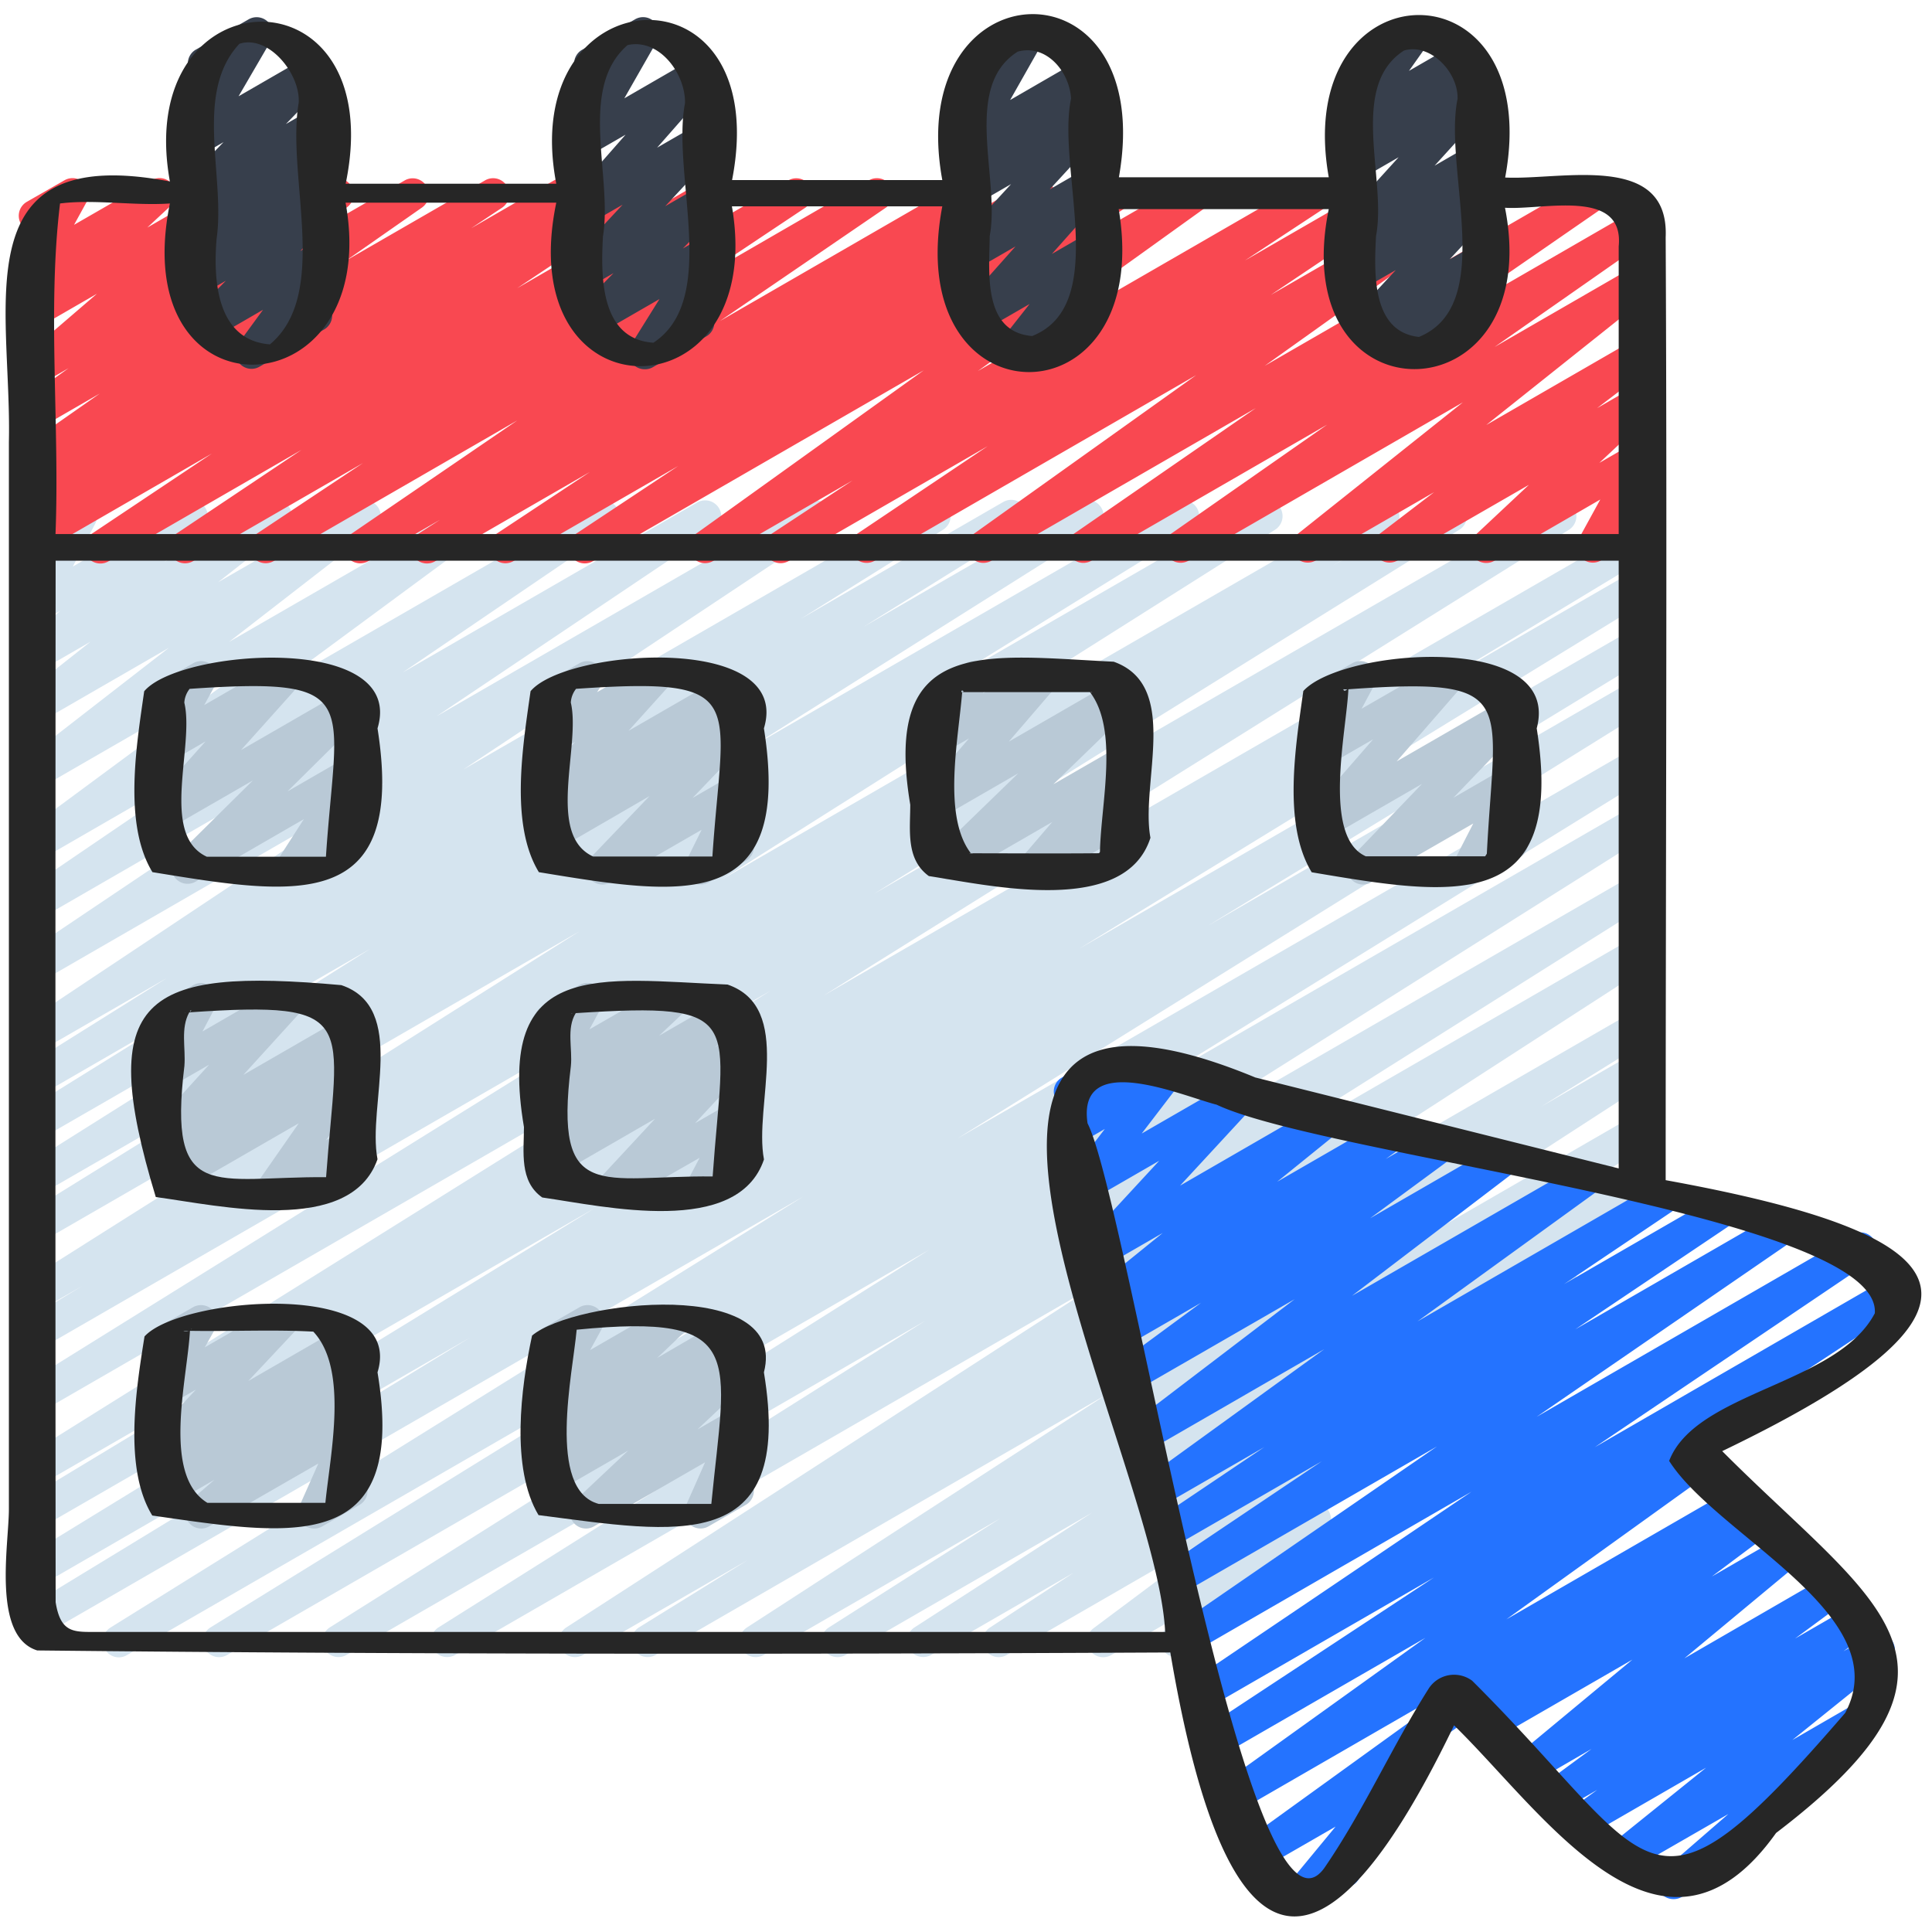
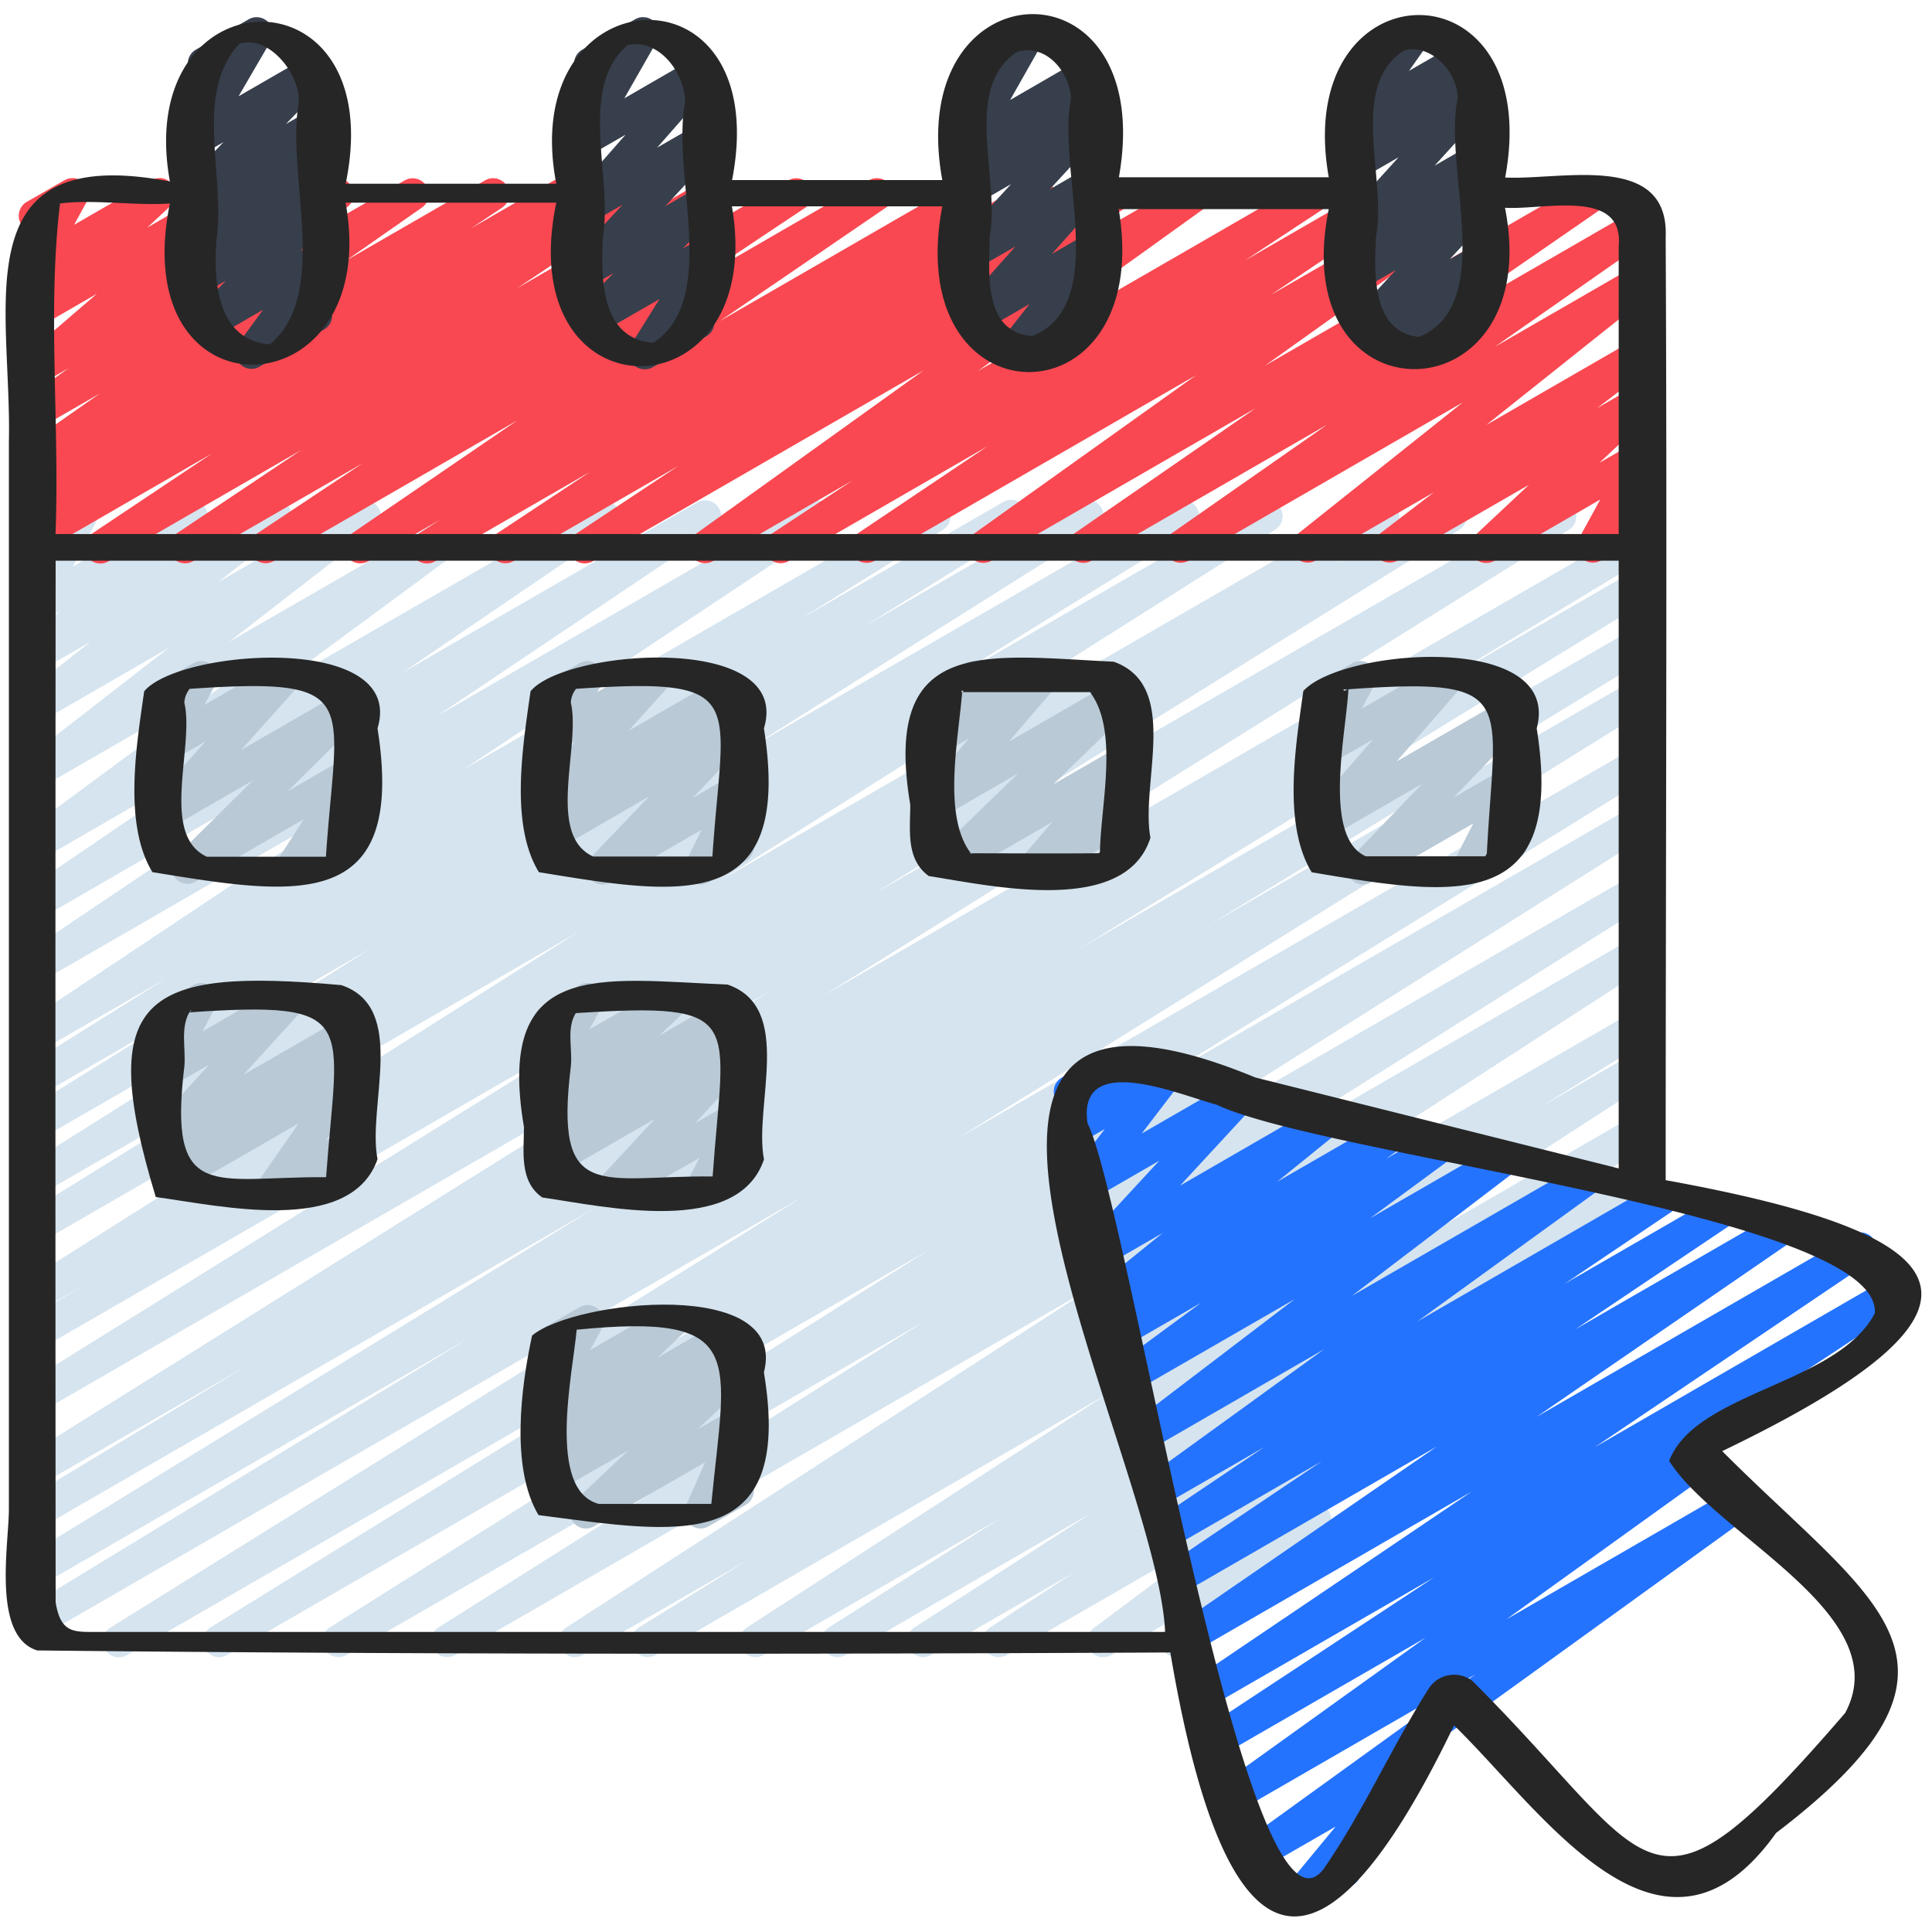
<svg xmlns="http://www.w3.org/2000/svg" id="Icons" height="512" viewBox="0 0 60 60" width="512">
  <path d="m3.693 51.471a.5.5 0 0 1 -.263-.925l21.514-13.386-23.592 13.621a.5.5 0 0 1 -.51-.859l13.758-8.384-13.321 7.691a.5.5 0 0 1 -.511-.859l17.7-10.85-17.189 9.92a.5.5 0 0 1 -.508-.86l6.859-4.144-6.351 3.664a.5.5 0 0 1 -.514-.857l23.172-14.48-22.659 13.083a.5.5 0 0 1 -.513-.858l18.2-11.318-17.688 10.209a.5.5 0 0 1 -.508-.86l1.79-1.085-1.282.739a.5.5 0 0 1 -.517-.856l17.231-10.891-16.714 9.649a.5.5 0 0 1 -.512-.857l8.007-4.957-7.5 4.327a.5.5 0 0 1 -.516-.856l10.746-6.767-10.23 5.9a.5.5 0 0 1 -.514-.857l4.852-3.014-4.335 2.506a.5.5 0 0 1 -.515-.856l4.427-2.773-3.912 2.255a.5.5 0 0 1 -.527-.849l11.212-7.462-10.686 6.169a.5.5 0 0 1 -.528-.847l8.632-5.8-8.1 4.679a.5.5 0 0 1 -.531-.846l6.53-4.444-6 3.464a.5.5 0 0 1 -.546-.835l6.707-4.955-6.165 3.56a.5.5 0 0 1 -.556-.827l4.526-3.513-3.971 2.292a.5.5 0 0 1 -.559-.825l2.1-1.659-1.545.891a.5.5 0 0 1 -.581-.807l1.185-1.044-.6.348a.5.5 0 0 1 -.693-.664l.752-1.439a.5.5 0 0 1 -.25-.934l1.182-.679a.5.5 0 0 1 .693.665l-.694 1.329 3.453-1.994a.5.5 0 0 1 .585.8l-1.189 1.048 3.209-1.848a.5.5 0 0 1 .56.825l-2.107 1.657 4.307-2.482a.5.5 0 0 1 .557.827l-4.525 3.509 7.518-4.336a.5.5 0 0 1 .547.835l-6.718 4.956 10.041-5.791a.5.5 0 0 1 .531.845l-6.523 4.439 9.154-5.285a.5.5 0 0 1 .528.847l-8.633 5.8 11.512-6.646a.5.5 0 0 1 .528.848l-11.211 7.452 14.393-8.309a.5.5 0 0 1 .516.856l-4.423 2.77 6.283-3.627a.5.5 0 0 1 .515.857l-4.847 3.017 6.711-3.874a.5.5 0 0 1 .517.855l-10.751 6.773 13.211-7.627a.5.5 0 0 1 .512.857l-8.018 4.964 10.085-5.821a.5.5 0 0 1 .517.855l-17.219 10.884 20.335-11.74a.5.5 0 0 1 .508.86l-1.843 1.117 3.426-1.977a.5.5 0 0 1 .514.857l-18.188 11.314 21.083-12.172a.5.5 0 0 1 .514.856l-23.171 14.481 25.049-14.462a.5.5 0 0 1 .509.86l-6.839 4.132 6.436-3.715a.5.5 0 0 1 .511.859l-17.724 10.868 17.214-9.938a.5.5 0 0 1 .509.86l-13.72 8.36 13.211-7.627a.5.5 0 0 1 .513.857l-21.506 13.381 20.994-12.121a.5.5 0 0 1 .512.859l-15.74 9.726 15.229-8.792a.5.5 0 0 1 .516.856l-18.624 11.736 18.109-10.454a.5.5 0 0 1 .516.855l-15.125 9.527 14.61-8.434a.5.5 0 0 1 .521.853l-16.472 10.651 15.952-9.209a.5.5 0 0 1 .513.857l-3.384 2.1 2.872-1.657a.5.5 0 0 1 .521.853l-11.16 7.23 10.639-6.142a.5.5 0 0 1 .518.855l-5.331 3.39 4.814-2.778a.5.5 0 0 1 .521.853l-5.533 3.575 2.5-1.441a.5.5 0 0 1 .524.851l-3.491 2.287a.641.641 0 0 1 .431.225.5.5 0 0 1 -.117.676l-4.725 3.533a.5.5 0 0 1 .327.875l-2.955 2.612a.5.5 0 0 1 -.234.558l-1.187.674a.5.5 0 0 1 -.581-.808l.564-.5-2.263 1.308a.5.5 0 0 1 -.55-.833l4.253-3.18-6.952 4.013a.5.5 0 0 1 -.525-.85l2.609-1.709-4.434 2.559a.5.5 0 0 1 -.521-.852l5.53-3.573-7.666 4.425a.5.5 0 0 1 -.519-.854l5.334-3.393-7.357 4.247a.5.5 0 0 1 -.522-.852l11.164-7.233-14 8.085a.5.5 0 0 1 -.514-.857l3.378-2.092-5.118 2.949a.5.5 0 0 1 -.522-.852l16.474-10.648-19.924 11.5a.5.5 0 0 1 -.517-.855l15.121-9.525-17.979 10.38a.5.5 0 0 1 -.517-.855l18.627-11.736-21.814 12.591a.5.5 0 0 1 -.513-.858l15.716-9.711-18.309 10.569a.5.5 0 0 1 -.25.071z" fill="#d5e4ef" />
  <path d="m3.116 17.5a.5.5 0 0 1 -.278-.916l3.744-2.5-5.3 3.061a.5.5 0 0 1 -.522-.852l.544-.353-.022.011a.5.5 0 0 1 -.528-.851l.956-.635-.43.248a.5.5 0 0 1 -.536-.843l2.356-1.649-1.82 1.05a.5.5 0 0 1 -.542-.837l1.392-1-.85.49a.5.5 0 0 1 -.58-.815l2.311-1.987-1.731 1a.5.5 0 0 1 -.591-.8l.716-.668-.125.072a.5.5 0 0 1 -.69-.669l.46-.857a.5.5 0 0 1 -.217-.932l1.167-.668a.5.5 0 0 1 .691.67l-.391.712 2.4-1.382a.5.5 0 0 1 .591.8l-.716.667 2.541-1.467a.5.5 0 0 1 .576.811l-2.307 1.989 4.849-2.8a.5.5 0 0 1 .542.838l-1.392 1 3.19-1.838a.5.5 0 0 1 .536.842l-2.35 1.642 4.307-2.484a.5.5 0 0 1 .527.849l-.963.64 2.579-1.489a.5.5 0 0 1 .522.851l-.539.351 2.083-1.2a.5.5 0 0 1 .529.848l-3.743 2.5 5.8-3.349a.5.5 0 0 1 .529.847l-3.901 2.612 6-3.462a.5.5 0 0 1 .527.848l-3.3 2.2 5.268-3.046a.5.5 0 0 1 .533.845l-5.16 3.525 7.571-4.37a.5.5 0 0 1 .522.852l-.683.443 2.244-1.295a.5.5 0 0 1 .526.849l-2.892 1.912 4.787-2.761a.5.5 0 0 1 .526.849l-3.173 2.104 5.12-2.953a.5.5 0 0 1 .542.839l-7.08 5.084 10.261-5.923a.5.5 0 0 1 .525.85l-2.492 1.64 4.317-2.49a.5.5 0 0 1 .529.847l-4.045 2.714 6.173-3.561a.5.5 0 0 1 .54.84l-6.9 4.922 9.985-5.762a.5.5 0 0 1 .534.843l-5.646 3.9 6.569-3.792a.5.5 0 0 1 .536.843l-4.839 3.382 4.311-2.488a.5.5 0 0 1 .561.823l-5.132 4.089 4.577-2.642a.5.5 0 0 1 .554.83l-1.686 1.287 1.139-.658a.5.5 0 0 1 .592.8l-1.662 1.558 1.075-.62a.5.5 0 0 1 .689.673l-.669 1.221a.5.5 0 0 1 .486.873l-1.532.884a.5.5 0 0 1 -.689-.673l.669-1.22-3.284 1.9a.5.5 0 0 1 -.592-.8l1.66-1.556-4.082 2.35a.5.5 0 0 1 -.553-.83l1.69-1.292-3.68 2.124a.5.5 0 0 1 -.561-.823l5.134-4.09-8.515 4.915a.5.5 0 0 1 -.536-.843l4.837-3.38-7.32 4.225a.5.5 0 0 1 -.535-.844l5.639-3.895-8.213 4.741a.5.5 0 0 1 -.54-.84l6.9-4.924-9.987 5.766a.5.5 0 0 1 -.528-.848l4.043-2.714-6.175 3.564a.5.5 0 0 1 -.525-.851l2.5-1.646-4.328 2.5a.5.5 0 0 1 -.542-.839l7.083-5.083-10.265 5.922a.5.5 0 0 1 -.527-.85l3.166-2.1-5.115 2.953a.5.5 0 0 1 -.526-.85l2.9-1.918-4.8 2.769a.5.5 0 0 1 -.521-.854l.667-.431-2.229 1.286a.5.5 0 0 1 -.532-.846l5.16-3.525-7.574 4.373a.5.5 0 0 1 -.526-.849l3.307-2.2-5.282 3.05a.5.5 0 0 1 -.528-.848l3.9-2.61-5.993 3.46a.494.494 0 0 1 -.254.068z" fill="#f94851" />
  <path d="m7.809 11.455a.5.5 0 0 1 -.4-.795l.76-1.04-1.554.9a.5.5 0 0 1 -.6-.785l1-1.017-.731.421a.5.5 0 0 1 -.587-.8l.531-.482a.5.5 0 0 1 -.531-.831l.536-.488a.5.5 0 0 1 -.558-.806l1.267-1.318-.662.386a.5.5 0 0 1 -.68-.689l.993-1.711-.028.016a.5.5 0 0 1 -.5-.865l1.657-.951a.5.5 0 0 1 .681.684l-.994 1.706 2.132-1.23a.5.5 0 0 1 .609.78l-1.271 1.312.841-.485a.5.5 0 0 1 .587.8l-.536.488a.5.5 0 0 1 .536.829l-.531.483a.5.5 0 0 1 .549.812l-1 1.017.4-.23a.5.5 0 0 1 .653.728l-.768 1.05a.5.5 0 0 1 .435.9l-1.986 1.144a.491.491 0 0 1 -.25.067z" fill="#373f4c" />
  <path d="m20.028 11.468a.5.5 0 0 1 -.428-.768l.881-1.413-1.94 1.12a.5.5 0 0 1 -.608-.782l1.12-1.142-.777.448a.5.5 0 0 1 -.616-.774l1.676-1.8-1.06.612a.5.5 0 0 1 -.626-.763l1.778-2.023-1.152.664a.5.5 0 0 1 -.683-.682l1.016-1.771-.048.027a.5.5 0 0 1 -.5-.865l1.661-.956a.493.493 0 0 1 .6.079.5.5 0 0 1 .08.6l-1.013 1.774 2.17-1.253a.5.5 0 0 1 .626.763l-1.778 2.023 1.313-.757a.5.5 0 0 1 .616.774l-1.676 1.8 1.06-.611a.5.5 0 0 1 .607.782l-1.12 1.143.513-.295a.5.5 0 0 1 .674.7l-.889 1.425a.5.5 0 0 1 .429.9l-1.656.955a.49.49 0 0 1 -.25.066z" fill="#373f4c" />
  <path d="m31.469 11.393a.5.5 0 0 1 -.394-.809l.9-1.143-1.49.86a.5.5 0 0 1 -.624-.765l1.676-1.883-1.256.725a.5.5 0 0 1 -.618-.771l1.737-1.889-1.116.644a.5.5 0 0 1 -.6-.792l.863-.834-.266.154a.5.5 0 0 1 -.684-.679l1.035-1.827-.066.037a.5.5 0 0 1 -.5-.865l1.656-.956a.5.5 0 0 1 .684.678l-1.035 1.827 2.2-1.271a.5.5 0 0 1 .6.792l-.862.833.411-.237a.5.5 0 0 1 .618.77l-1.738 1.89 1.116-.645a.5.5 0 0 1 .628.763l-1.676 1.886 1.052-.608a.5.5 0 0 1 .643.742l-.9 1.142.188-.108a.5.5 0 1 1 .5.865l-2.434 1.406a.49.49 0 0 1 -.248.068z" fill="#373f4c" />
  <path d="m43.328 11.349a.5.5 0 0 1 -.361-.846l.232-.243-.551.317a.5.5 0 0 1 -.616-.772l1.315-1.417-1.067.612a.5.5 0 0 1 -.591-.8l.712-.662-.121.069a.5.5 0 0 1 -.62-.768l1.776-1.956-1.156.667a.5.5 0 0 1 -.6-.793l.548-.529a.5.5 0 0 1 -.61-.746l.707-1a.5.5 0 0 1 -.264-.932l1.661-.95a.5.5 0 0 1 .658.721l-.623.88 1.516-.875a.5.5 0 0 1 .6.793l-.537.517.375-.216a.5.5 0 0 1 .62.768l-1.778 1.957 1.167-.674a.5.5 0 0 1 .591.8l-.712.662.121-.07a.5.5 0 0 1 .616.773l-1.316 1.418.7-.4a.5.5 0 0 1 .611.779l-.394.413a.5.5 0 0 1 .25.932l-2.61 1.507a.49.49 0 0 1 -.249.064z" fill="#373f4c" />
-   <path d="m51.969 58.979a.5.5 0 0 1 -.328-.878l2.035-1.765-3.127 1.8a.5.5 0 0 1 -.564-.823l3-2.416-3.605 2.082a.5.5 0 0 1 -.543-.838l.766-.555-1.03.595a.5.5 0 0 1 -.547-.835l1.4-1.031-1.726 1a.5.5 0 0 1 -.569-.817l3.564-2.957-4.3 2.482a.5.5 0 0 1 -.55-.833l1.775-1.328-2.153 1.242a.5.5 0 1 1 -.5-.865l9.419-5.439a.5.5 0 0 1 .55.833l-1.774 1.327 2.146-1.238a.5.5 0 0 1 .569.817l-3.565 2.961 4.288-2.48a.5.5 0 0 1 .547.834l-1.4 1.033 1.722-.994a.5.5 0 0 1 .543.837l-.762.552.85-.482a.5.5 0 0 1 .563.822l-3 2.416 2.037-1.178a.5.5 0 0 1 .578.811l-3.979 3.452.005.01a.5.5 0 0 1 -.183.682l-1.9 1.1a.49.49 0 0 1 -.252.064z" fill="#2473ff" />
  <path d="m40.279 59.465a.5.5 0 0 1 -.385-.819l1.584-1.92-2.478 1.428a.5.5 0 0 1 -.543-.838l7.362-5.316-7.3 4.216a.5.5 0 0 1 -.541-.839l6.288-4.512-6.194 3.575a.5.5 0 0 1 -.525-.85l6.985-4.6-6.832 3.945a.5.5 0 0 1 -.529-.847l8.529-5.762-8.439 4.874a.5.5 0 0 1 -.533-.844l7.9-5.436-7.812 4.51a.5.5 0 0 1 -.529-.848l4.761-3.2-4.583 2.645a.5.5 0 0 1 -.529-.847l3.328-2.239-3.121 1.8a.5.5 0 0 1 -.543-.841l5.525-4-5.412 3.125a.5.5 0 0 1 -.553-.831l5.047-3.847-4.949 2.853a.5.5 0 0 1 -.547-.835l2.589-1.906-2.384 1.376a.5.5 0 0 1 -.542-.835l.6-.435-.333.192a.5.5 0 0 1 -.565-.821l2.034-1.646-1.824 1.053a.5.5 0 0 1 -.617-.772l2.331-2.522-2.212 1.277a.5.5 0 0 1 -.647-.736l1.17-1.529-.953.549a.5.5 0 0 1 -.649-.733l.375-.5a.5.5 0 0 1 -.108-.912l1.5-.867a.5.5 0 0 1 .625.1.5.5 0 0 1 .024.632l-.135.178.989-.571a.5.5 0 0 1 .648.737l-1.17 1.529 2.9-1.672a.5.5 0 0 1 .617.772l-2.326 2.518 4.492-2.594a.5.5 0 0 1 .564.822l-2.04 1.651 3.429-1.978a.5.5 0 0 1 .542.839l-.6.433 1.557-.9a.5.5 0 0 1 .547.835l-2.591 1.907 3.933-2.27a.5.5 0 0 1 .552.83l-5.046 3.847 7.013-4.043a.5.5 0 0 1 .543.838l-5.523 4 7.354-4.246a.5.5 0 0 1 .529.848l-3.33 2.24 4.578-2.643a.5.5 0 0 1 .53.848l-4.761 3.2 6.175-3.564a.5.5 0 0 1 .533.844l-7.906 5.435 9.812-5.664a.5.5 0 0 1 .529.847l-8.535 5.761 9.173-5.3a.5.5 0 0 1 .526.851l-6.983 4.6.282-.163a.5.5 0 0 1 .541.839l-6.287 4.52 7.034-4.061a.5.5 0 0 1 .543.838l-10.376 7.494.024.025a.5.5 0 0 1 0 .642l-2.005 2.438a.5.5 0 0 1 .015.874l-1.483.856a.49.49 0 0 1 -.253.068z" fill="#2473ff" />
  <path d="m9.047 27.47a.5.5 0 0 1 -.421-.771l.81-1.259-3.365 1.943a.5.5 0 0 1 -.6-.788l2.382-2.358-2.573 1.484a.5.5 0 0 1 -.623-.766l1.728-1.931-1.1.637a.5.5 0 0 1 -.687-.674l.435-.79a.5.5 0 0 1 -.195-.929l1.161-.67a.5.5 0 0 1 .688.673l-.345.626 2.252-1.3a.5.5 0 0 1 .623.765l-1.732 1.932 3.22-1.858a.5.5 0 0 1 .648.128.5.5 0 0 1 -.046.66l-2.379 2.354 1.792-1.034a.5.5 0 0 1 .671.7l-.81 1.259.139-.079a.5.5 0 0 1 .5.865l-1.92 1.111a.49.49 0 0 1 -.253.07z" fill="#b9c9d6" />
  <path d="m18.712 27.47a.5.5 0 0 1 -.36-.847l1.82-1.9-2.892 1.677a.5.5 0 0 1 -.561-.825l.5-.4a.5.5 0 0 1 -.559-.8l1.2-1.334-.58.335a.5.5 0 0 1 -.672-.7l.318-.5a.5.5 0 0 1 -.093-.907l1.161-.67a.5.5 0 0 1 .672.7l-.124.2 1.555-.9a.5.5 0 0 1 .621.767l-1.2 1.332 2.994-1.728a.5.5 0 0 1 .561.824l-.474.377.121-.069a.5.5 0 0 1 .61.779l-1.821 1.9 1.211-.7a.5.5 0 0 1 .7.654l-.528 1.065a.5.5 0 0 1 .275.931l-1.16.67a.5.5 0 0 1 -.7-.654l.483-.978-2.828 1.631a.49.49 0 0 1 -.25.07z" fill="#b9c9d6" />
  <path d="m32.1 27.47a.5.5 0 0 1 -.38-.825l.958-1.117-2.962 1.71a.5.5 0 0 1 -.6-.791l2.508-2.433-2.344 1.354a.5.5 0 0 1 -.629-.759l1.442-1.676-.813.468a.5.5 0 0 1 -.674-.7l.33-.525a.5.5 0 0 1 -.1-.91l1.161-.67a.5.5 0 0 1 .674.7l-.147.235 1.617-.933a.5.5 0 0 1 .629.758l-1.442 1.677 3.292-1.9a.5.5 0 0 1 .6.791l-2.507 2.432 2.007-1.156a.5.5 0 0 1 .63.758l-.959 1.117.329-.189a.5.5 0 0 1 .5.865l-2.867 1.649a.5.5 0 0 1 -.253.07z" fill="#b9c9d6" />
  <path d="m42.331 27.47a.5.5 0 0 1 -.36-.847l2.191-2.279-2.882 1.664a.5.5 0 0 1 -.627-.761l1.991-2.287-1.364.787a.5.5 0 0 1 -.691-.667l.468-.881a.5.5 0 0 1 -.224-.931l1.161-.67a.5.5 0 0 1 .692.667l-.4.745 2.451-1.41a.5.5 0 0 1 .627.76l-1.99 2.287 3.346-1.932a.5.5 0 0 1 .61.779l-2.192 2.28 1.582-.913a.5.5 0 0 1 .7.661l-.61 1.191a.5.5 0 0 1 .393.912l-1.349.779a.5.5 0 0 1 -.7-.66l.6-1.17-3.173 1.826a.49.49 0 0 1 -.25.07z" fill="#b9c9d6" />
  <path d="m8.434 37.47a.5.5 0 0 1 -.411-.786l1.255-1.8-3.768 2.173a.5.5 0 0 1 -.566-.821l.816-.662-.48.277a.5.5 0 0 1 -.62-.769l1.833-2.016-1.213.7a.5.5 0 0 1 -.692-.666l.474-.9a.5.5 0 0 1 -.229-.932l1.161-.67a.5.5 0 0 1 .6.072.5.5 0 0 1 .1.594l-.407.77 2.483-1.434a.5.5 0 0 1 .62.768l-1.832 2.013 3.161-1.824a.5.5 0 0 1 .565.82l-.814.662.25-.144a.5.5 0 0 1 .66.718l-1.256 1.8.6-.344a.5.5 0 0 1 .5.865l-2.54 1.466a.493.493 0 0 1 -.25.07z" fill="#b9c9d6" />
  <path d="m18.958 37.47a.5.5 0 0 1 -.366-.84l1.751-1.886-3.054 1.763a.5.5 0 0 1 -.565-.82l.883-.72-.327.188a.5.5 0 0 1 -.593-.8l.811-.766-.218.125a.5.5 0 0 1 -.69-.67l.457-.849a.5.5 0 0 1 -.214-.931l1.161-.67a.5.5 0 0 1 .6.074.5.5 0 0 1 .092.6l-.38.7 2.381-1.368a.5.5 0 0 1 .593.8l-.81.765 2.048-1.181a.5.5 0 0 1 .565.82l-.885.721.522-.3a.5.5 0 0 1 .616.772l-1.751 1.886 1.135-.654a.5.5 0 0 1 .693.665l-.479.913a.5.5 0 0 1 .233.932l-1.16.67a.5.5 0 0 1 -.694-.665l.415-.788-2.52 1.444a.49.49 0 0 1 -.25.07z" fill="#b9c9d6" />
-   <path d="m6.252 47.47a.5.5 0 0 1 -.327-.878l.737-.638-1.332.769a.5.5 0 0 1 -.562-.823l.711-.571-.2.114a.5.5 0 0 1 -.614-.774l1.42-1.514-.806.465a.5.5 0 0 1 -.685-.678l.42-.747a.5.5 0 0 1 -.182-.927l1.161-.67a.5.5 0 0 1 .686.677l-.319.567 2.157-1.242a.5.5 0 0 1 .614.774l-1.42 1.514 2.93-1.692a.5.5 0 0 1 .562.823l-.712.572.229-.132a.5.5 0 0 1 .577.811l-.737.638.16-.093a.5.5 0 0 1 .707.636l-.606 1.36a.5.5 0 0 1 .346.923l-1.16.67a.5.5 0 0 1 -.707-.635l.587-1.319-3.387 1.95a.49.49 0 0 1 -.248.07z" fill="#b9c9d6" />
  <path d="m18.2 47.47a.5.5 0 0 1 -.343-.865l1.651-1.555-2.228 1.286a.5.5 0 0 1 -.559-.825l.417-.329a.5.5 0 0 1 -.452-.851l.811-.773-.217.125a.5.5 0 0 1 -.688-.673l.444-.812a.5.5 0 0 1 -.2-.93l1.161-.67a.5.5 0 0 1 .6.075.5.5 0 0 1 .089.6l-.359.655 2.3-1.328a.5.5 0 0 1 .595.8l-.811.772 2.089-1.216a.5.5 0 0 1 .559.825l-.3.239a.5.5 0 0 1 .551.818l-1.65 1.556 1.058-.611a.5.5 0 0 1 .708.634l-.615 1.394a.5.5 0 0 1 .354.921l-1.16.67a.5.5 0 0 1 -.708-.633l.6-1.356-3.447 1.987a.49.49 0 0 1 -.25.07z" fill="#b9c9d6" />
  <g fill="#262626">
    <path d="m1.157 51.256c11.692.125 23.47.12 35.188.063 1.482 8.763 4.15 11.948 8.812 2.263 2.774 2.7 6.45 8.328 10 3.343 6.965-5.31 3.053-7.115-1.672-11.859 9.494-4.565 7.382-6.754-1.756-8.415 0-9.759.048-19.519 0-29.279.118-2.672-3.247-1.772-4.985-1.859 1.266-6.807-6.655-6.647-5.478-.007h-6.518c1.228-6.909-6.711-6.631-5.484.086h-6.529c1.34-6.882-6.714-6.407-5.459.114h-6.541c1.412-6.806-6.635-6.589-5.459-.07-6.476-1.236-4.904 3.854-5 8.091v33.142c0 1.092-.532 3.951.881 4.387zm57.067-10.472c-1.162 2.222-5.559 2.426-6.387 4.585 1.464 2.323 7.1 4.786 5.466 7.829-6.222 7.211-5.8 4.756-11.582-1a.939.939 0 0 0 -1.353.244c-1.145 1.809-2.035 3.821-3.244 5.576-2.416 3.312-6.105-20.709-7.349-23.132-.338-2.3 2.972-.838 4.008-.579 3.417 1.616 20.663 3.411 20.441 6.477zm-19.239-7.322c-12.522-5.171-3.073 11.616-2.8 17.219h-33.157c-.722 0-1.143.054-1.3-.923q-.013-16.152 0-32.346h48.542v18.874zm3.749-26.131c.34-1.779-.864-4.645.867-5.761.811-.243 1.689.665 1.665 1.5-.451 2.176 1.23 6.4-1.2 7.394-1.466-.157-1.393-1.989-1.332-3.133zm-12 .009c.343-1.77-.869-4.642.874-5.737.9-.245 1.615.645 1.654 1.462-.455 2.169 1.235 6.4-1.208 7.371-1.54-.128-1.332-1.98-1.318-3.096zm-12.012.026c.317-1.865-.79-4.614.768-5.966.985-.219 1.8.889 1.784 1.8-.426 2.229 1.079 6.08-.98 7.443-1.65-.106-1.635-2.043-1.57-3.277zm-12 .085c.294-1.945-.722-4.551.713-6.091.9-.292 1.9.928 1.841 1.835-.391 2.274.985 5.934-.894 7.5-1.641-.128-1.76-1.958-1.658-3.244zm-4.857-1.132c1.067-.135 2.313.077 3.411 0-1.4 6.886 6.636 6.468 5.456-.025h6.544c-1.421 6.824 6.586 6.678 5.454.114h6.534c-1.3 6.847 6.615 6.85 5.478.086h6.524c-1.372 6.732 6.764 6.533 5.473-.042 1.176.079 3.711-.627 3.531 1.2v8.933h-48.546c.133-3.367-.258-7.009.141-10.266z" />
    <path d="m11.724 22.62c.9-2.974-6.14-2.472-7.246-1.152-.24 1.683-.652 4.128.256 5.617 4.394.715 7.905 1.336 6.99-4.465zm-5.3 3.987c-1.473-.681-.376-3.439-.7-4.785a.772.772 0 0 1 .165-.429c5.438-.374 4.558.326 4.233 5.214z" />
    <path d="m23.724 22.62c.9-2.976-6.142-2.478-7.247-1.154-.238 1.685-.651 4.13.258 5.62 4.394.721 7.904 1.334 6.989-4.466zm-5.304 3.98c-1.471-.678-.376-3.441-.693-4.781a.759.759 0 0 1 .163-.427c5.435-.372 4.56.317 4.234 5.208z" />
    <path d="m30.147 26.494c.02.008.033.012.03.006s-.015-.006-.03-.006z" />
    <path d="m34.587 20.55c-3.991-.191-7.2-.82-6.318 4.442 0 .781-.145 1.691.577 2.215 1.941.3 6.1 1.254 6.882-1.189-.32-1.703.946-4.726-1.141-5.468zm-.713.948h-.006c.048-.007.077.021.006.002zm-3.952-.026c.013.014-.031.018-.066.019-.004-.027.015-.08.066-.019zm-.044.023c-.012.013-.019.01-.021 0zm.33 5.009c-.154 0-.1-.011-.061-.01-.884-1.163-.38-3.549-.266-5h3.969c.905 1.186.335 3.48.31 4.966a.275.275 0 0 0 -.028.038c-1.307.013-2.617.002-3.924.002z" />
    <path d="m47.724 22.62c.807-3.023-6.054-2.486-7.248-1.16-.236 1.691-.65 4.134.26 5.629 4.397.743 7.905 1.33 6.988-4.469zm-5.978-1.214a.6.6 0 0 0 .095 0c-.048.04-.1.078-.124 0zm.672 5.188c-1.36-.6-.6-3.89-.543-5.188 5.351-.385 4.541.3 4.3 5.108 0-.006-.024.04-.053.08z" />
    <path d="m4.838 37.175c1.956.261 6.043 1.22 6.886-1.174-.326-1.675.952-4.709-1.124-5.407-6.144-.549-7.657.341-5.762 6.581zm1.068-5.764h-.01c.054-.088.051.002.01 0zm-.138.03c-.044.012-.041-.001 0 0zm-.041 1.659c.044-.549-.126-1.165.151-1.66 5.354-.368 4.6.255 4.249 5.118-3.479-.023-4.92.842-4.4-3.458z" />
    <path d="m16.841 37.189c1.946.278 6.067 1.234 6.885-1.181-.324-1.687.949-4.715-1.131-5.432-3.967-.162-7.213-.828-6.323 4.426-.001.766-.152 1.683.569 2.187zm.933-5.725h.009c-.063.018-.053 0-.009 0zm-.045 1.644c.055-.541-.144-1.168.151-1.644 5.344-.349 4.593.184 4.252 5.072-3.456-.036-4.932.875-4.403-3.428z" />
-     <path d="m11.724 42.62c.892-2.933-6.109-2.362-7.236-1.115-.263 1.65-.655 4.1.241 5.561 4.288.614 7.947 1.287 6.995-4.446zm-5.999-1.29a.707.707 0 0 0 .138 0 .242.242 0 0 1 -.167 0c.009.002.021-.002.029-.001zm.2-.035c.043-.057.044-.038 0 0zm.516 5.377c-1.422-.865-.621-3.847-.542-5.342 1.263.022 2.609-.043 3.831.025 1.1 1.171.527 3.794.375 5.317z" />
    <path d="m23.724 42.62c.769-2.971-5.889-2.246-7.2-1.143-.349 1.617-.67 4.123.2 5.576 4.261.547 7.949 1.302 7-4.433zm-6.156-1.326c-.057-.014-.028-.003 0 0zm1.025 5.411c-1.623-.431-.8-4.083-.684-5.41 5.336-.527 4.628.829 4.182 5.41z" />
  </g>
</svg>